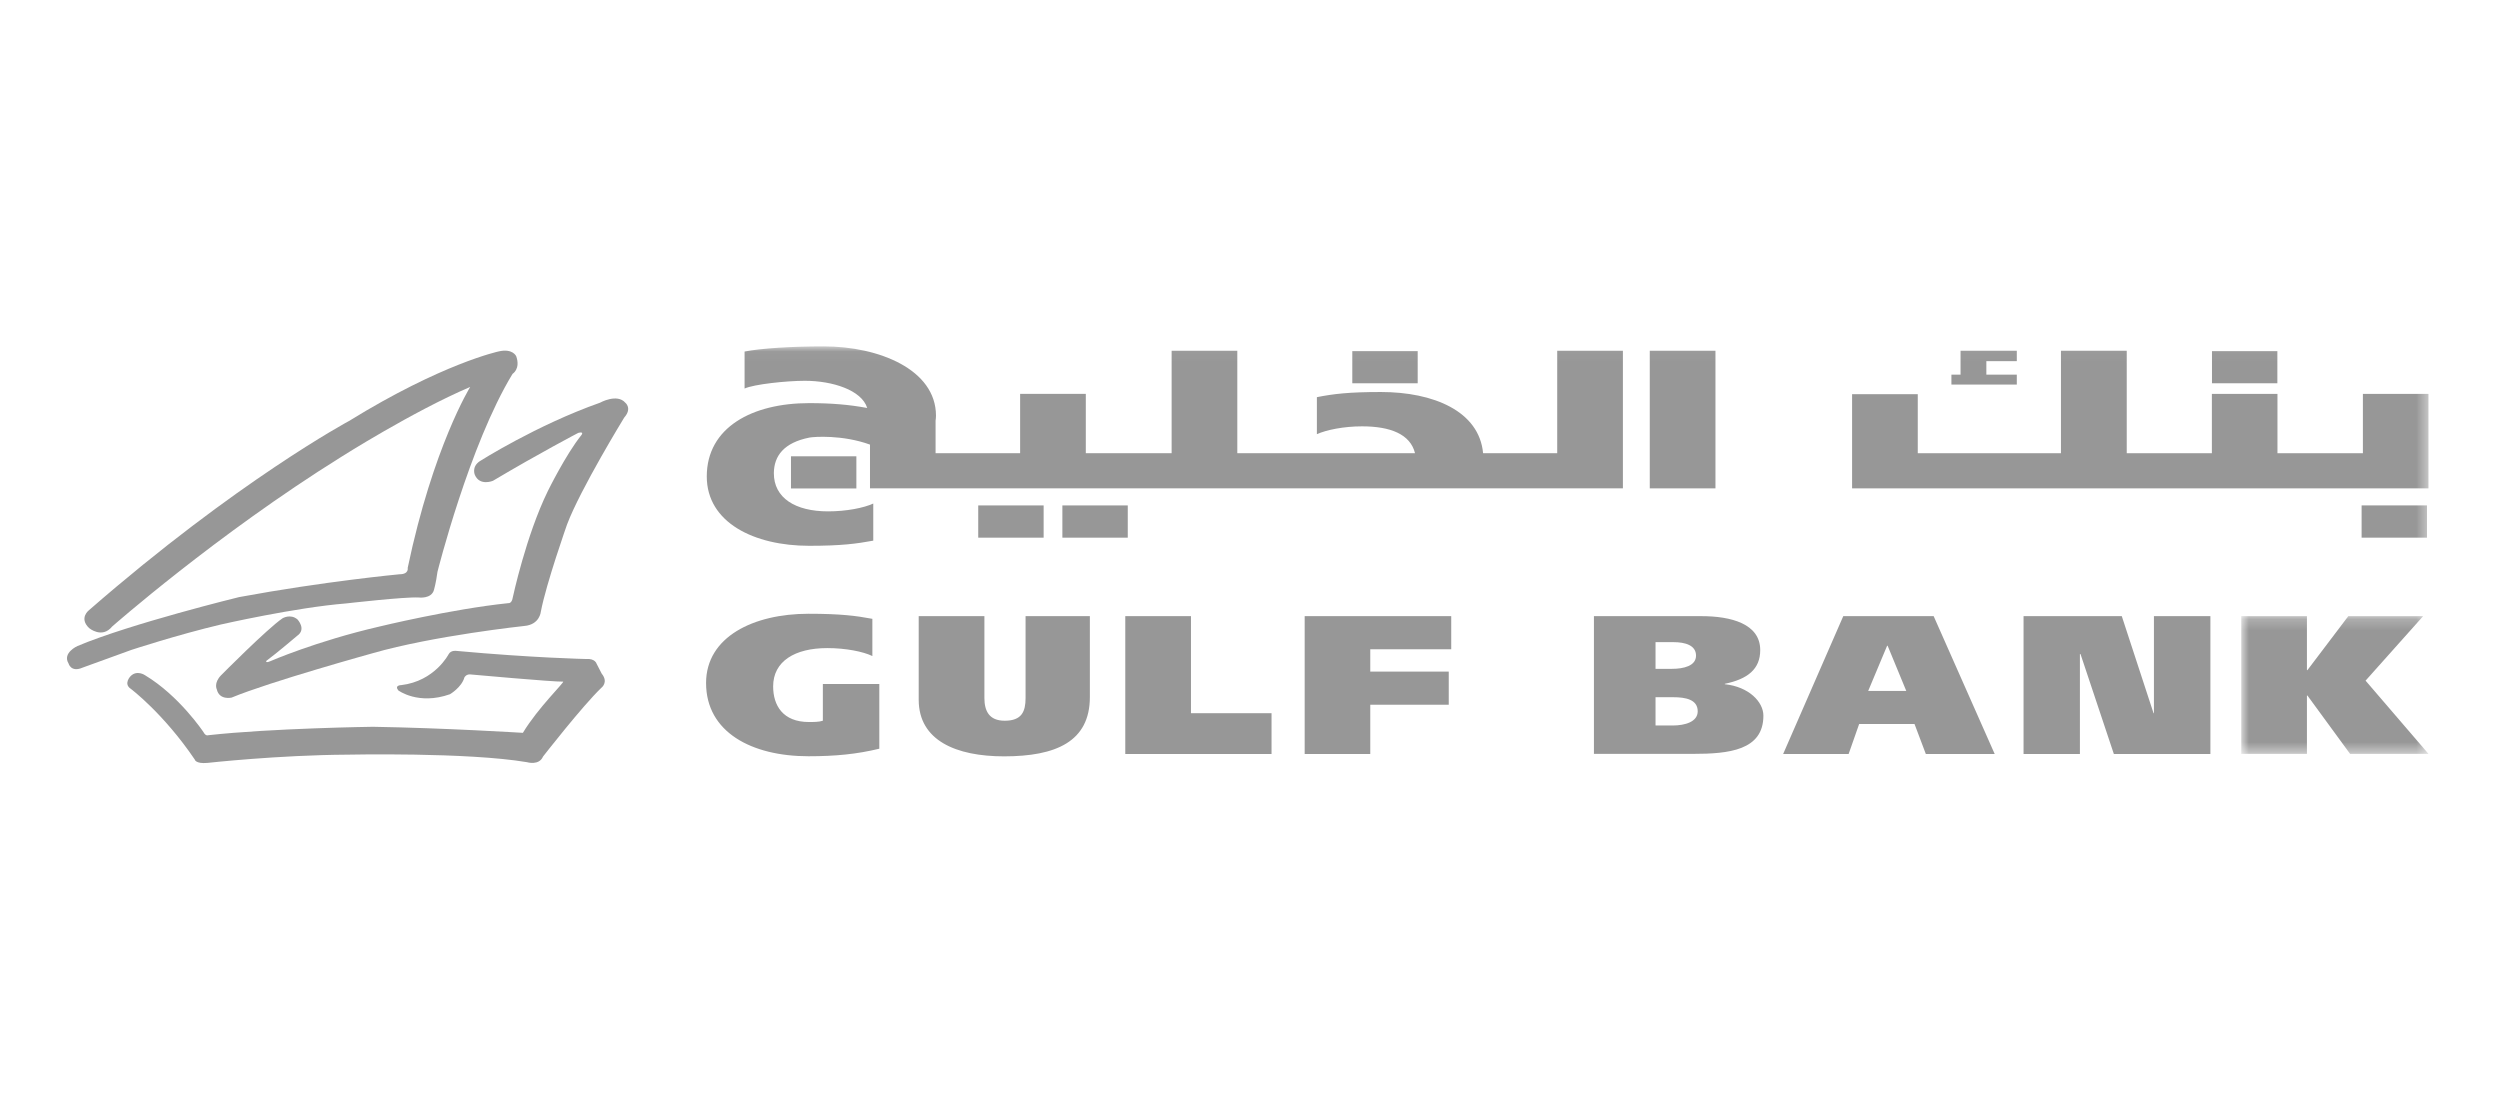
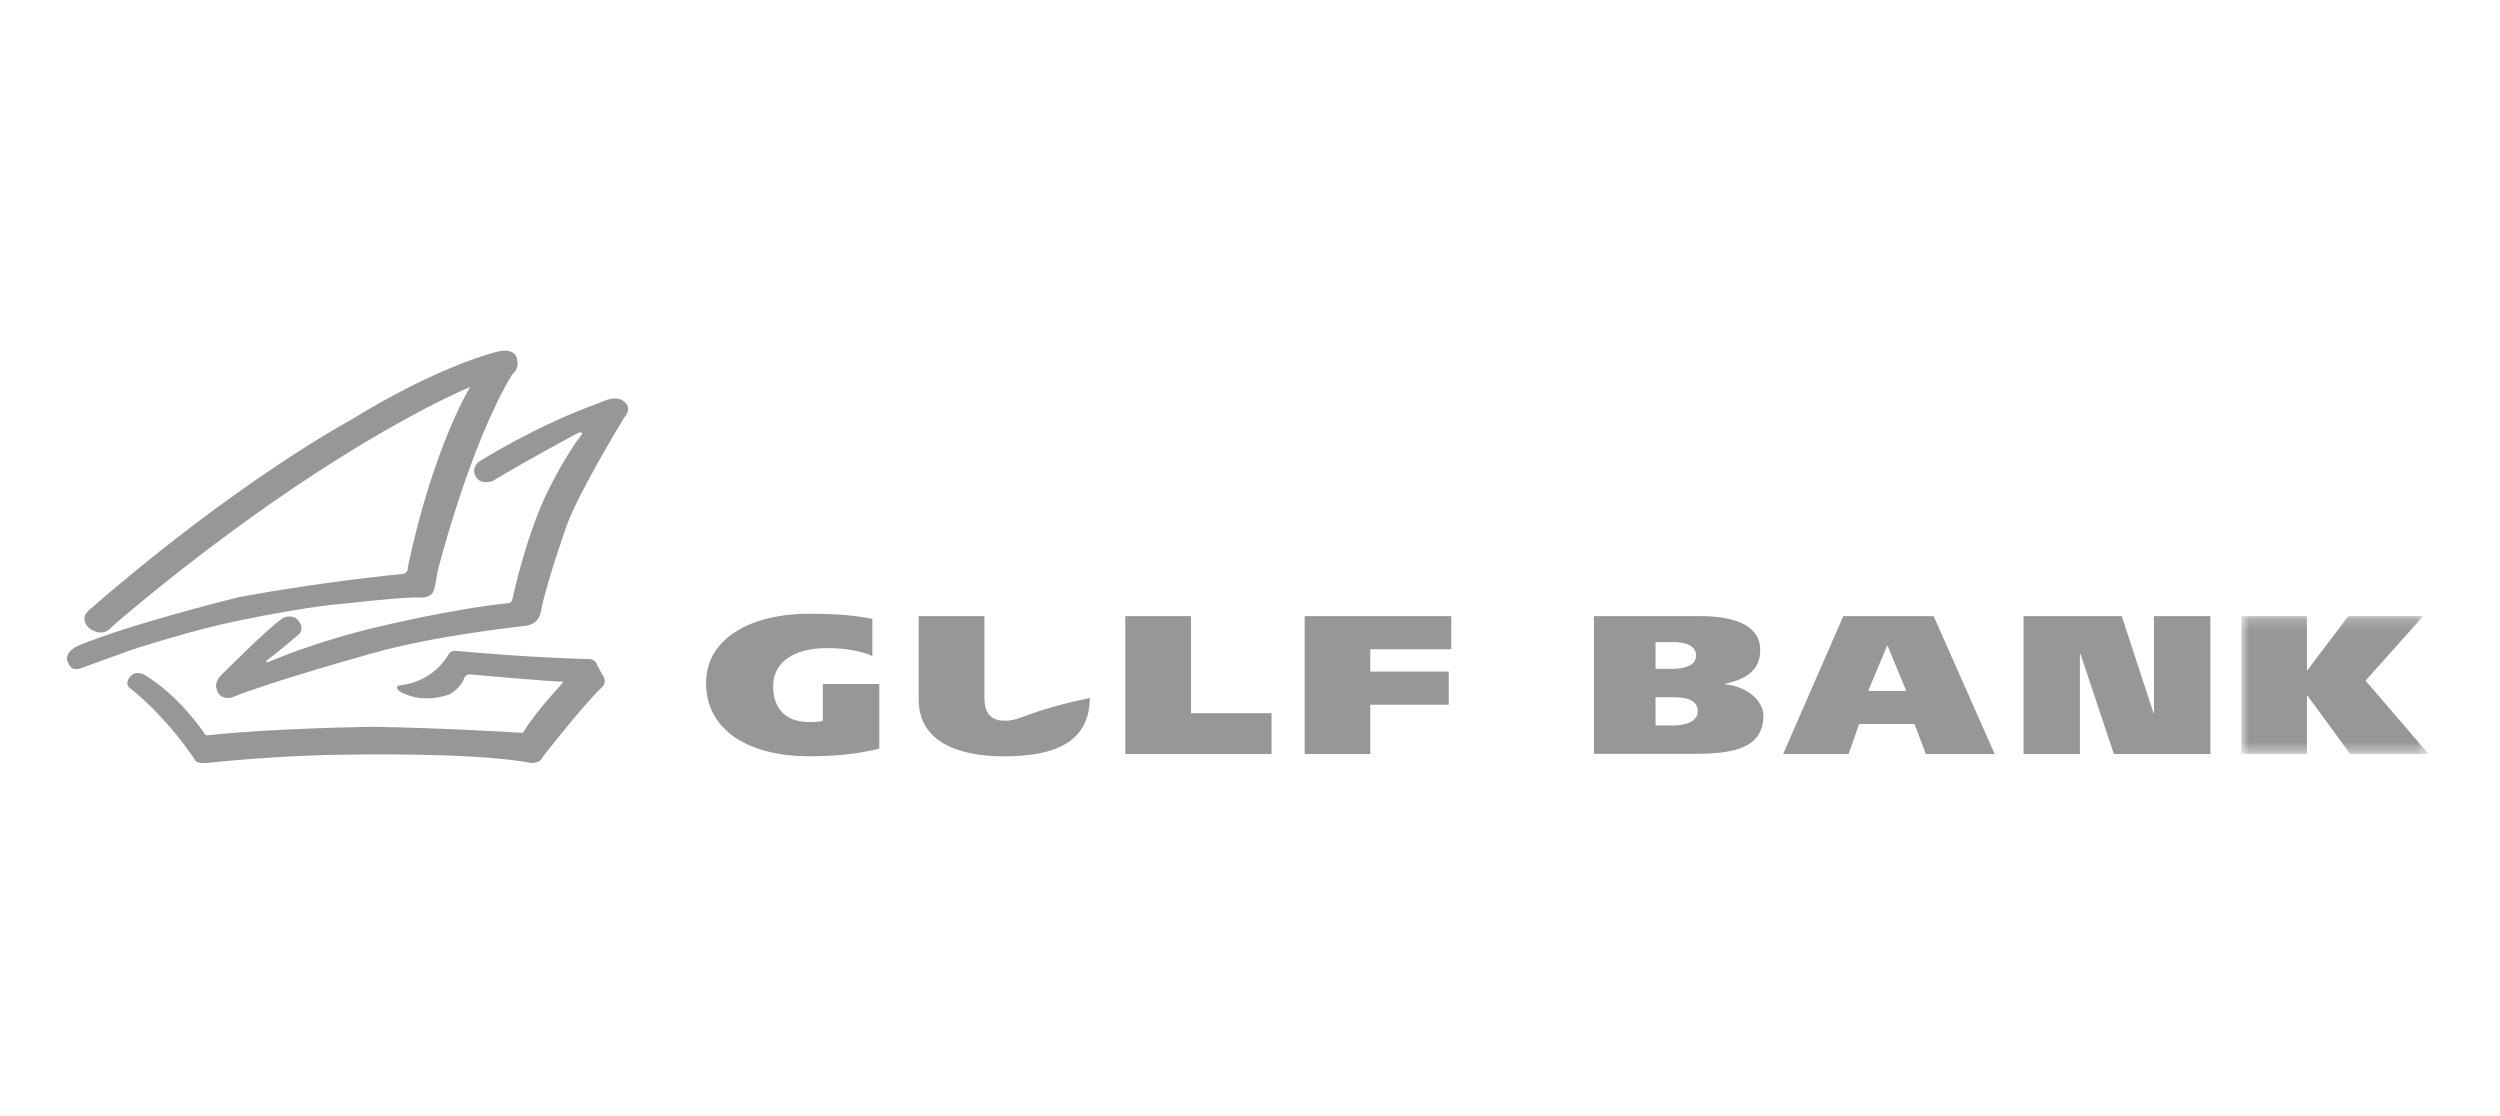
<svg xmlns="http://www.w3.org/2000/svg" width="224" height="100" viewBox="0 0 224 100" fill="none">
  <rect width="224" height="100" fill="white" />
  <g clip-path="url(#clip0_670_1680)">
-     <path fill-rule="evenodd" clip-rule="evenodd" d="M78.787 61.288H73.728V64.577C73.381 64.693 72.901 64.693 72.483 64.693C70.136 64.693 69.274 63.199 69.274 61.501C69.274 59.252 71.212 58.069 74.128 58.069C75.773 58.069 77.338 58.381 78.164 58.781V55.447C76.689 55.171 75.311 54.993 72.439 54.993C67.523 54.993 63.264 57.056 63.264 61.199C63.264 65.6 67.345 67.76 72.439 67.76C74.857 67.76 76.76 67.573 78.787 67.084V61.288ZM88.202 55.207H82.316V62.701C82.316 66.355 85.677 67.769 89.962 67.769C94.594 67.769 97.652 66.462 97.652 62.453V55.207H91.891V62.541C91.891 63.742 91.562 64.577 90.024 64.577C88.62 64.577 88.202 63.697 88.202 62.532V55.207ZM100.825 67.556H113.93V63.902H106.711V55.207H100.825V67.556ZM116.899 67.556H122.776V63.146H129.808V60.176H122.776V58.176H130.03V55.207H116.899V67.556ZM142.816 67.547H151.697C154.889 67.547 158 67.236 158 64.124C158 62.888 156.693 61.528 154.542 61.306V61.27C156.596 60.843 157.716 59.954 157.716 58.247C157.716 55.891 155.102 55.207 152.444 55.207H142.816V67.547ZM148.336 62.47H149.919C151.013 62.47 152.115 62.666 152.115 63.733C152.115 64.684 150.959 65.004 149.883 65.004H148.336V62.47ZM148.336 57.536H149.937C151.004 57.536 151.964 57.821 151.964 58.745C151.964 59.67 150.844 59.928 149.812 59.928H148.336V57.536ZM159.77 67.556H165.637L166.58 64.871H171.541L172.554 67.556H178.724L173.256 55.207H165.157L159.77 67.556ZM169.087 57.856H169.131L170.803 61.91H167.389L169.087 57.856ZM181.31 67.556H186.36V58.603H186.413L189.401 67.556H198.051V55.207H192.992V63.902H192.957L190.112 55.207H181.31V67.556Z" fill="#979797" />
+     <path fill-rule="evenodd" clip-rule="evenodd" d="M78.787 61.288H73.728V64.577C73.381 64.693 72.901 64.693 72.483 64.693C70.136 64.693 69.274 63.199 69.274 61.501C69.274 59.252 71.212 58.069 74.128 58.069C75.773 58.069 77.338 58.381 78.164 58.781V55.447C76.689 55.171 75.311 54.993 72.439 54.993C67.523 54.993 63.264 57.056 63.264 61.199C63.264 65.6 67.345 67.76 72.439 67.76C74.857 67.76 76.76 67.573 78.787 67.084V61.288ZM88.202 55.207H82.316V62.701C82.316 66.355 85.677 67.769 89.962 67.769C94.594 67.769 97.652 66.462 97.652 62.453V55.207V62.541C91.891 63.742 91.562 64.577 90.024 64.577C88.62 64.577 88.202 63.697 88.202 62.532V55.207ZM100.825 67.556H113.93V63.902H106.711V55.207H100.825V67.556ZM116.899 67.556H122.776V63.146H129.808V60.176H122.776V58.176H130.03V55.207H116.899V67.556ZM142.816 67.547H151.697C154.889 67.547 158 67.236 158 64.124C158 62.888 156.693 61.528 154.542 61.306V61.27C156.596 60.843 157.716 59.954 157.716 58.247C157.716 55.891 155.102 55.207 152.444 55.207H142.816V67.547ZM148.336 62.47H149.919C151.013 62.47 152.115 62.666 152.115 63.733C152.115 64.684 150.959 65.004 149.883 65.004H148.336V62.47ZM148.336 57.536H149.937C151.004 57.536 151.964 57.821 151.964 58.745C151.964 59.67 150.844 59.928 149.812 59.928H148.336V57.536ZM159.77 67.556H165.637L166.58 64.871H171.541L172.554 67.556H178.724L173.256 55.207H165.157L159.77 67.556ZM169.087 57.856H169.131L170.803 61.91H167.389L169.087 57.856ZM181.31 67.556H186.36V58.603H186.413L189.401 67.556H198.051V55.207H192.992V63.902H192.957L190.112 55.207H181.31V67.556Z" fill="#979797" />
    <mask id="mask0_670_1680" style="mask-type:luminance" maskUnits="userSpaceOnUse" x="200" y="55" width="18" height="13">
      <path d="M217.592 67.547V55.207H200.816V67.547H217.592Z" fill="white" />
    </mask>
    <g mask="url(#mask0_670_1680)">
      <path fill-rule="evenodd" clip-rule="evenodd" d="M206.701 55.207H200.816V67.547H206.701V62.32H206.745L210.568 67.547H217.592L211.955 60.986L217.112 55.207H210.408L206.745 60.044H206.701V55.207Z" fill="#979797" />
    </g>
    <path fill-rule="evenodd" clip-rule="evenodd" d="M26.617 56.975C26.617 56.975 24.831 58.496 23.861 59.216C23.861 59.216 23.755 59.438 24.199 59.251C24.199 59.251 28.307 57.456 33.988 56.14C33.988 56.14 40.424 54.575 45.545 54.042C45.545 54.042 45.856 54.104 45.945 53.535C45.945 53.535 47.128 47.996 49.093 43.986C49.093 43.986 50.684 40.742 52.089 38.99C52.089 38.99 52.382 38.635 51.813 38.786C51.813 38.786 48.372 40.581 44.167 43.08C44.167 43.08 42.994 43.578 42.549 42.555C42.549 42.555 42.22 41.835 42.994 41.319C42.994 41.319 48.07 38.092 53.76 36.083C53.76 36.083 55.289 35.23 56.027 36.083C56.027 36.083 56.667 36.581 55.929 37.416C55.929 37.416 52.009 43.809 50.808 46.992C50.808 46.992 48.941 52.281 48.461 54.797C48.461 54.797 48.372 55.971 46.977 56.086C46.977 56.086 38.842 56.958 33.383 58.531C33.383 58.531 24.199 61.074 20.75 62.505C20.75 62.505 19.656 62.763 19.425 61.767C19.425 61.767 19.123 61.198 19.825 60.487C19.825 60.487 23.942 56.335 25.311 55.402C25.311 55.402 26.022 54.966 26.653 55.5C26.653 55.5 27.489 56.38 26.617 56.975Z" fill="#979797" />
    <path fill-rule="evenodd" clip-rule="evenodd" d="M6.142 59.448C6.142 59.448 6.355 60.275 7.395 59.821L11.778 58.23C11.778 58.23 15.921 56.87 19.797 55.954C19.797 55.954 26.456 54.434 30.999 54.069C30.999 54.069 36.271 53.465 37.516 53.536C37.516 53.536 38.663 53.687 38.885 52.851C38.885 52.851 39.063 52.255 39.196 51.242C39.196 51.242 42.05 39.862 45.926 33.497C45.926 33.497 46.655 33.061 46.255 31.923C46.255 31.923 45.953 31.194 44.682 31.487C44.682 31.487 39.632 32.563 31.275 37.719C31.275 37.719 21.291 43.072 7.982 54.665C7.982 54.665 7.04 55.367 7.982 56.274C7.982 56.274 9.138 57.252 10.044 56.141C10.044 56.141 19.37 47.926 30.546 40.956C30.546 40.956 36.983 36.866 42.13 34.67C42.13 34.67 38.805 40.031 36.529 50.886C36.529 50.886 36.662 51.455 35.791 51.455C35.791 51.455 29.061 52.087 21.424 53.5C21.424 53.5 11.716 55.874 6.942 57.883C6.942 57.883 5.564 58.496 6.142 59.448Z" fill="#979797" />
    <path fill-rule="evenodd" clip-rule="evenodd" d="M11.725 61.723C11.725 61.723 14.641 63.91 17.45 68.053C17.45 68.053 17.512 68.453 18.588 68.356C18.588 68.356 24.945 67.653 31.133 67.618C31.133 67.618 41.881 67.387 47.224 68.293C47.224 68.293 48.3 68.622 48.656 67.787C48.656 67.787 52.176 63.261 53.883 61.626C53.883 61.626 54.55 61.137 53.91 60.354L53.448 59.456C53.448 59.456 53.314 58.985 52.514 59.047C52.514 59.047 47.767 58.95 40.868 58.318C40.868 58.318 40.405 58.247 40.201 58.612C40.201 58.612 38.965 61.03 35.951 61.386C35.951 61.386 35.32 61.386 35.684 61.857C35.684 61.857 37.48 63.208 40.316 62.203C40.316 62.203 41.357 61.599 41.614 60.692C41.614 60.692 41.748 60.425 42.094 60.425C42.094 60.425 49.687 61.11 50.452 61.074C50.647 61.066 48.184 63.439 46.851 65.662C46.851 65.662 39.845 65.226 33.417 65.12C33.417 65.12 24.349 65.244 18.668 65.875C18.668 65.875 18.437 65.991 18.233 65.6C18.233 65.6 16.072 62.346 12.987 60.496C12.987 60.496 12.276 60.008 11.707 60.577C11.707 60.577 11.022 61.261 11.725 61.723Z" fill="#979797" />
    <mask id="mask1_670_1680" style="mask-type:luminance" maskUnits="userSpaceOnUse" x="6" y="31" width="212" height="38">
      <path d="M6.001 68.371H217.592V31.034H6.001V68.371Z" fill="white" />
    </mask>
    <g mask="url(#mask1_670_1680)">
-       <path fill-rule="evenodd" clip-rule="evenodd" d="M147.819 43.757H153.705V31.425H147.819V43.757ZM165.947 43.757V35.319H171.832V40.609H184.661V31.425H190.556V40.609H198.184V35.293H204.06V40.609H211.715V35.293H217.592V43.757H165.947ZM70.872 43.766H76.731V40.885H70.872V43.766ZM121.166 34.342H127.025V31.461H121.166V34.342Z" fill="#979797" />
-     </g>
+       </g>
    <mask id="mask2_670_1680" style="mask-type:luminance" maskUnits="userSpaceOnUse" x="6" y="31" width="212" height="38">
-       <path d="M6.001 68.371H217.592V31.034H6.001V68.371Z" fill="white" />
-     </mask>
+       </mask>
    <g mask="url(#mask2_670_1680)">
      <path fill-rule="evenodd" clip-rule="evenodd" d="M198.193 34.341H204.052V31.461H198.193V34.341ZM211.6 48.175H217.459V45.286H211.6V48.175ZM77.951 39.836C75.471 38.938 72.919 39.133 72.537 39.205C70.234 39.658 69.354 40.849 69.337 42.387C69.328 44.628 71.275 45.819 74.191 45.819C75.835 45.819 77.4 45.508 78.245 45.117V48.442C76.76 48.717 75.382 48.904 72.501 48.904C67.585 48.904 63.327 46.833 63.327 42.69C63.327 38.289 67.407 36.12 72.501 36.12C74.457 36.12 76.084 36.253 77.702 36.555C77.204 34.946 74.573 34.119 72.119 34.119C70.466 34.119 67.549 34.43 66.714 34.813V31.497C68.181 31.212 70.928 31.034 73.808 31.034C78.725 31.034 83.864 33.097 83.864 37.249C83.864 37.409 83.846 37.551 83.828 37.693V40.609H91.403V35.293H97.288V40.609H104.978V31.425H110.863V40.609H126.786C126.368 38.902 124.572 38.2 122.039 38.2C120.394 38.2 118.838 38.52 117.993 38.902V35.586C119.469 35.293 120.856 35.124 123.728 35.124C128.422 35.124 132.538 36.831 132.885 40.609H139.526V31.425H145.412V43.756H77.951V39.836Z" fill="#979797" />
    </g>
    <mask id="mask3_670_1680" style="mask-type:luminance" maskUnits="userSpaceOnUse" x="6" y="31" width="212" height="38">
      <path d="M6.001 68.371H217.592V31.034H6.001V68.371Z" fill="white" />
    </mask>
    <g mask="url(#mask3_670_1680)">
-       <path fill-rule="evenodd" clip-rule="evenodd" d="M87.65 48.175H93.509V45.286H87.65V48.175ZM95.189 48.175H101.048V45.286H95.189V48.175ZM174.847 33.568H175.665V31.425H180.706V32.359H177.977V33.568H180.706V34.457H174.847V33.568Z" fill="#979797" />
-     </g>
+       </g>
  </g>
  <defs>
    <clipPath id="clip0_670_1680">
      <rect width="212" height="37.412" fill="white" transform="translate(6 31)" />
    </clipPath>
  </defs>
</svg>